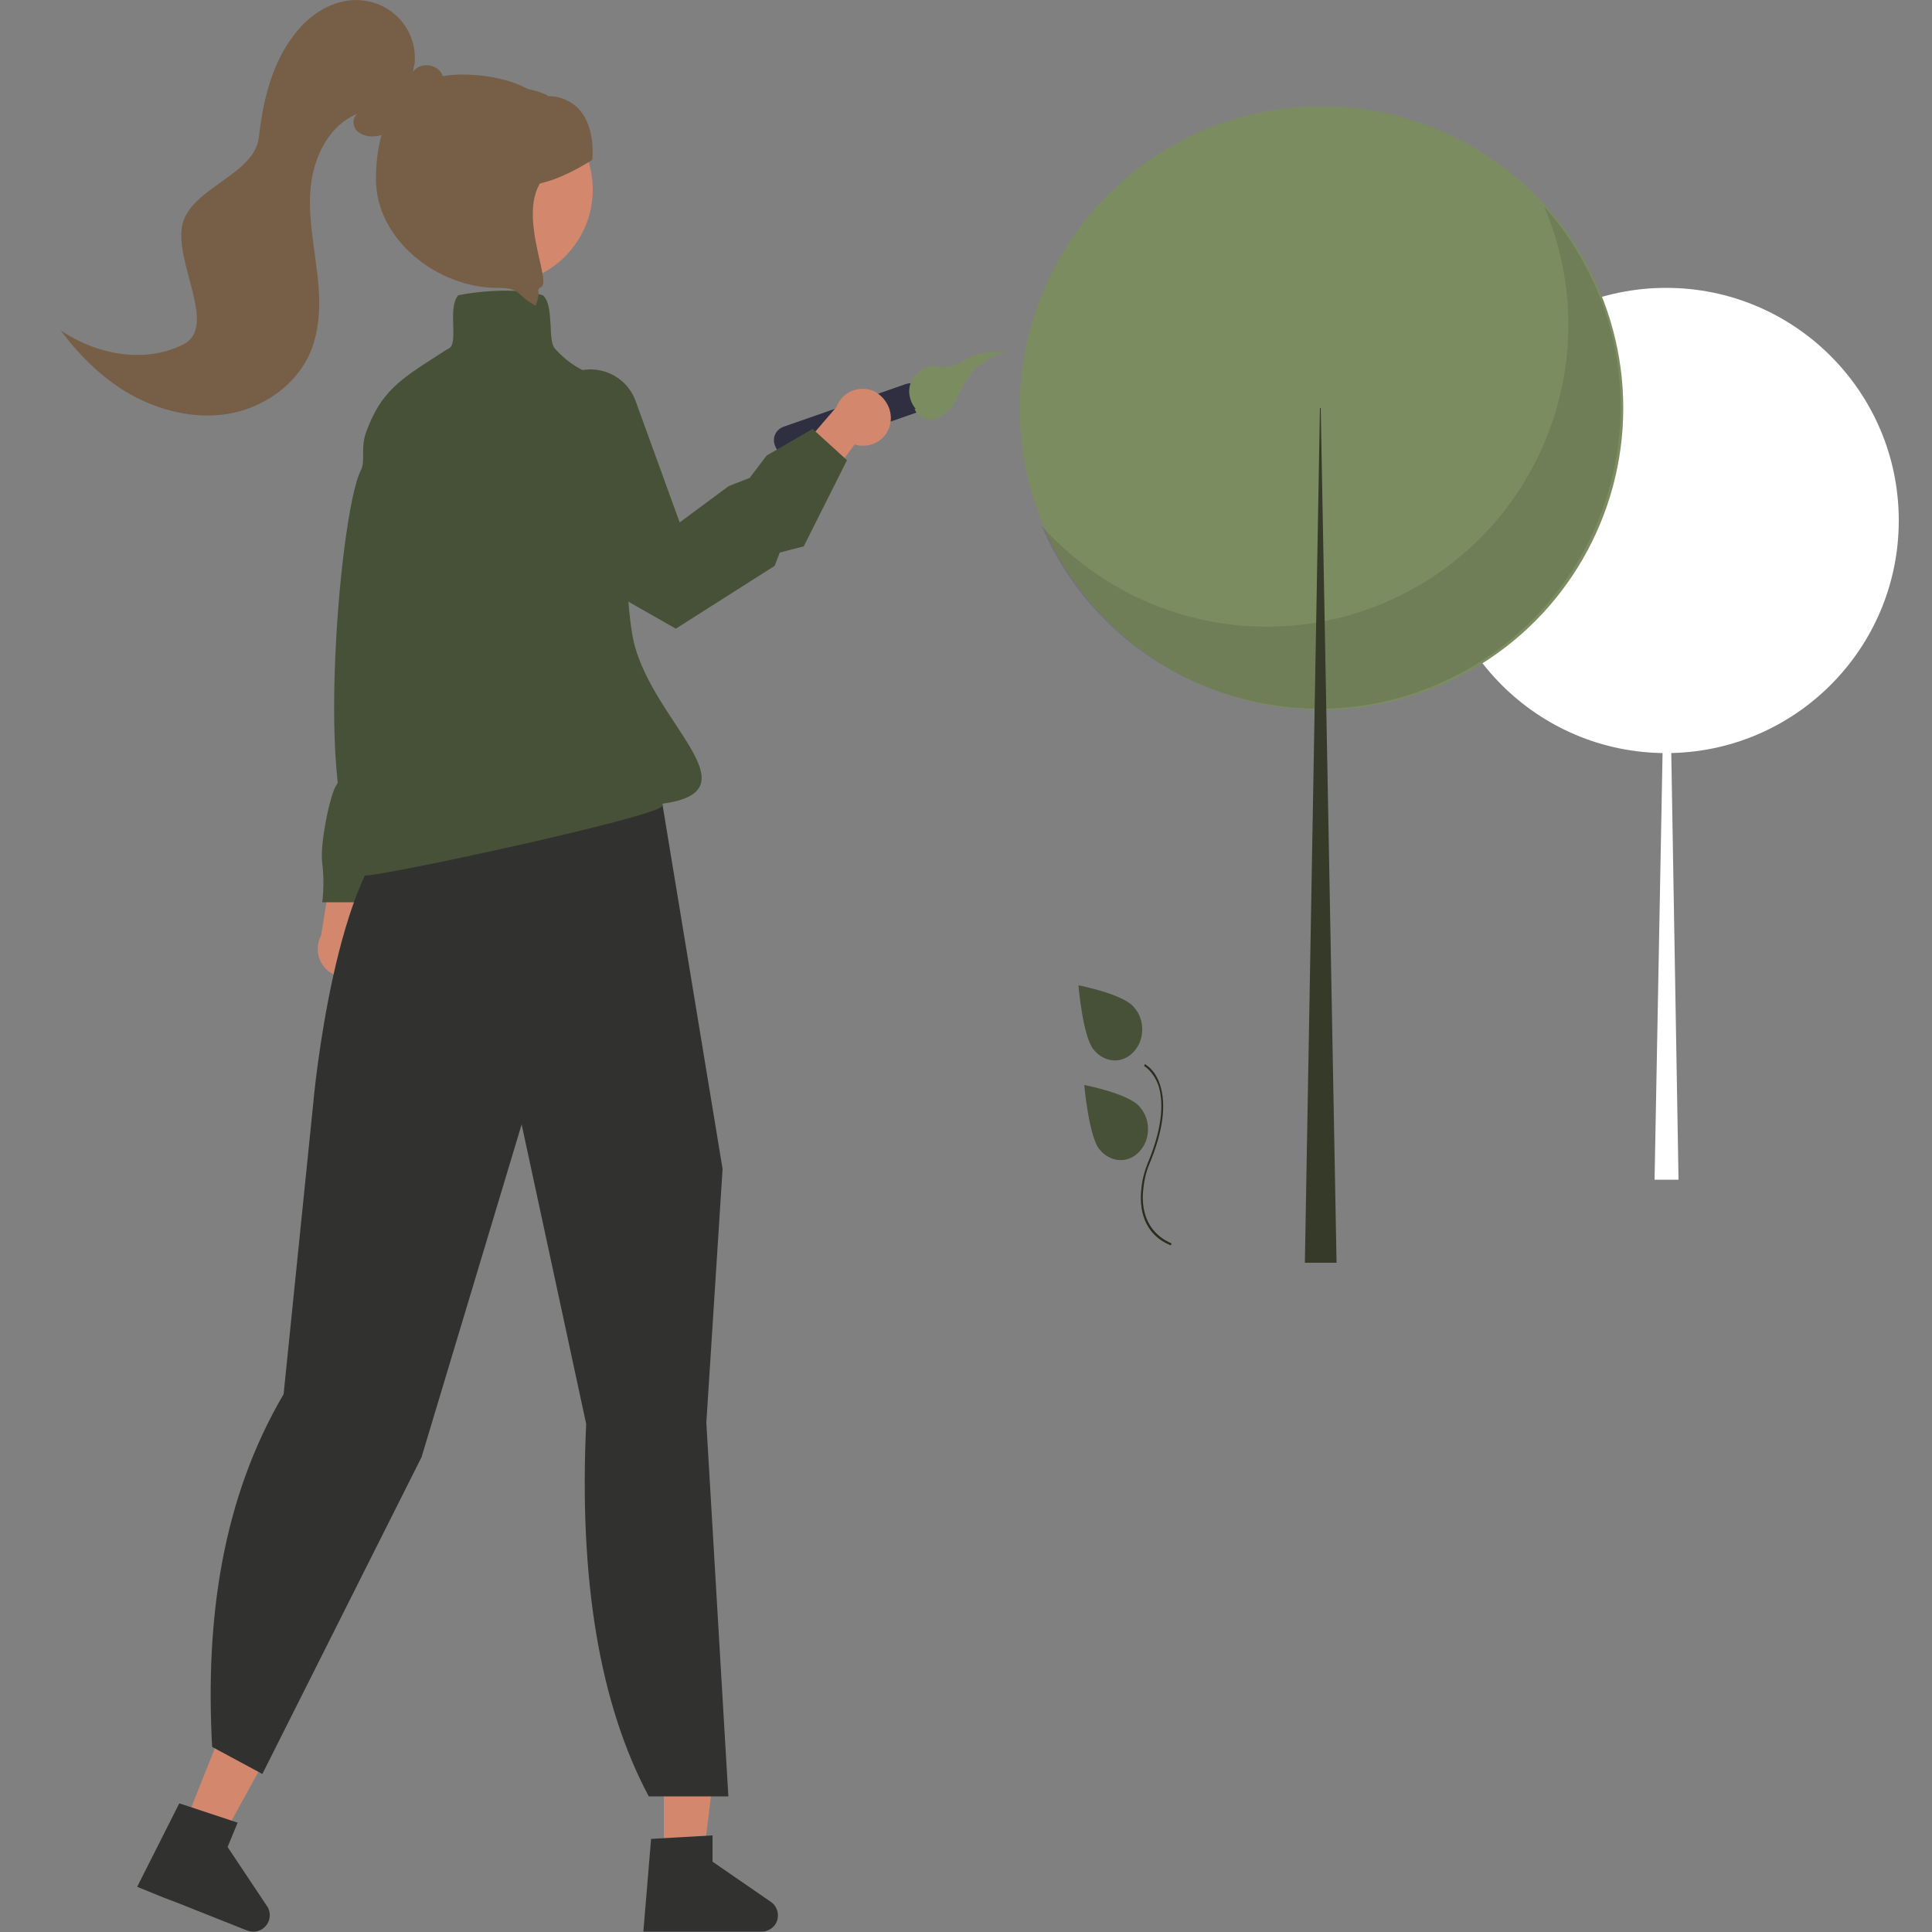
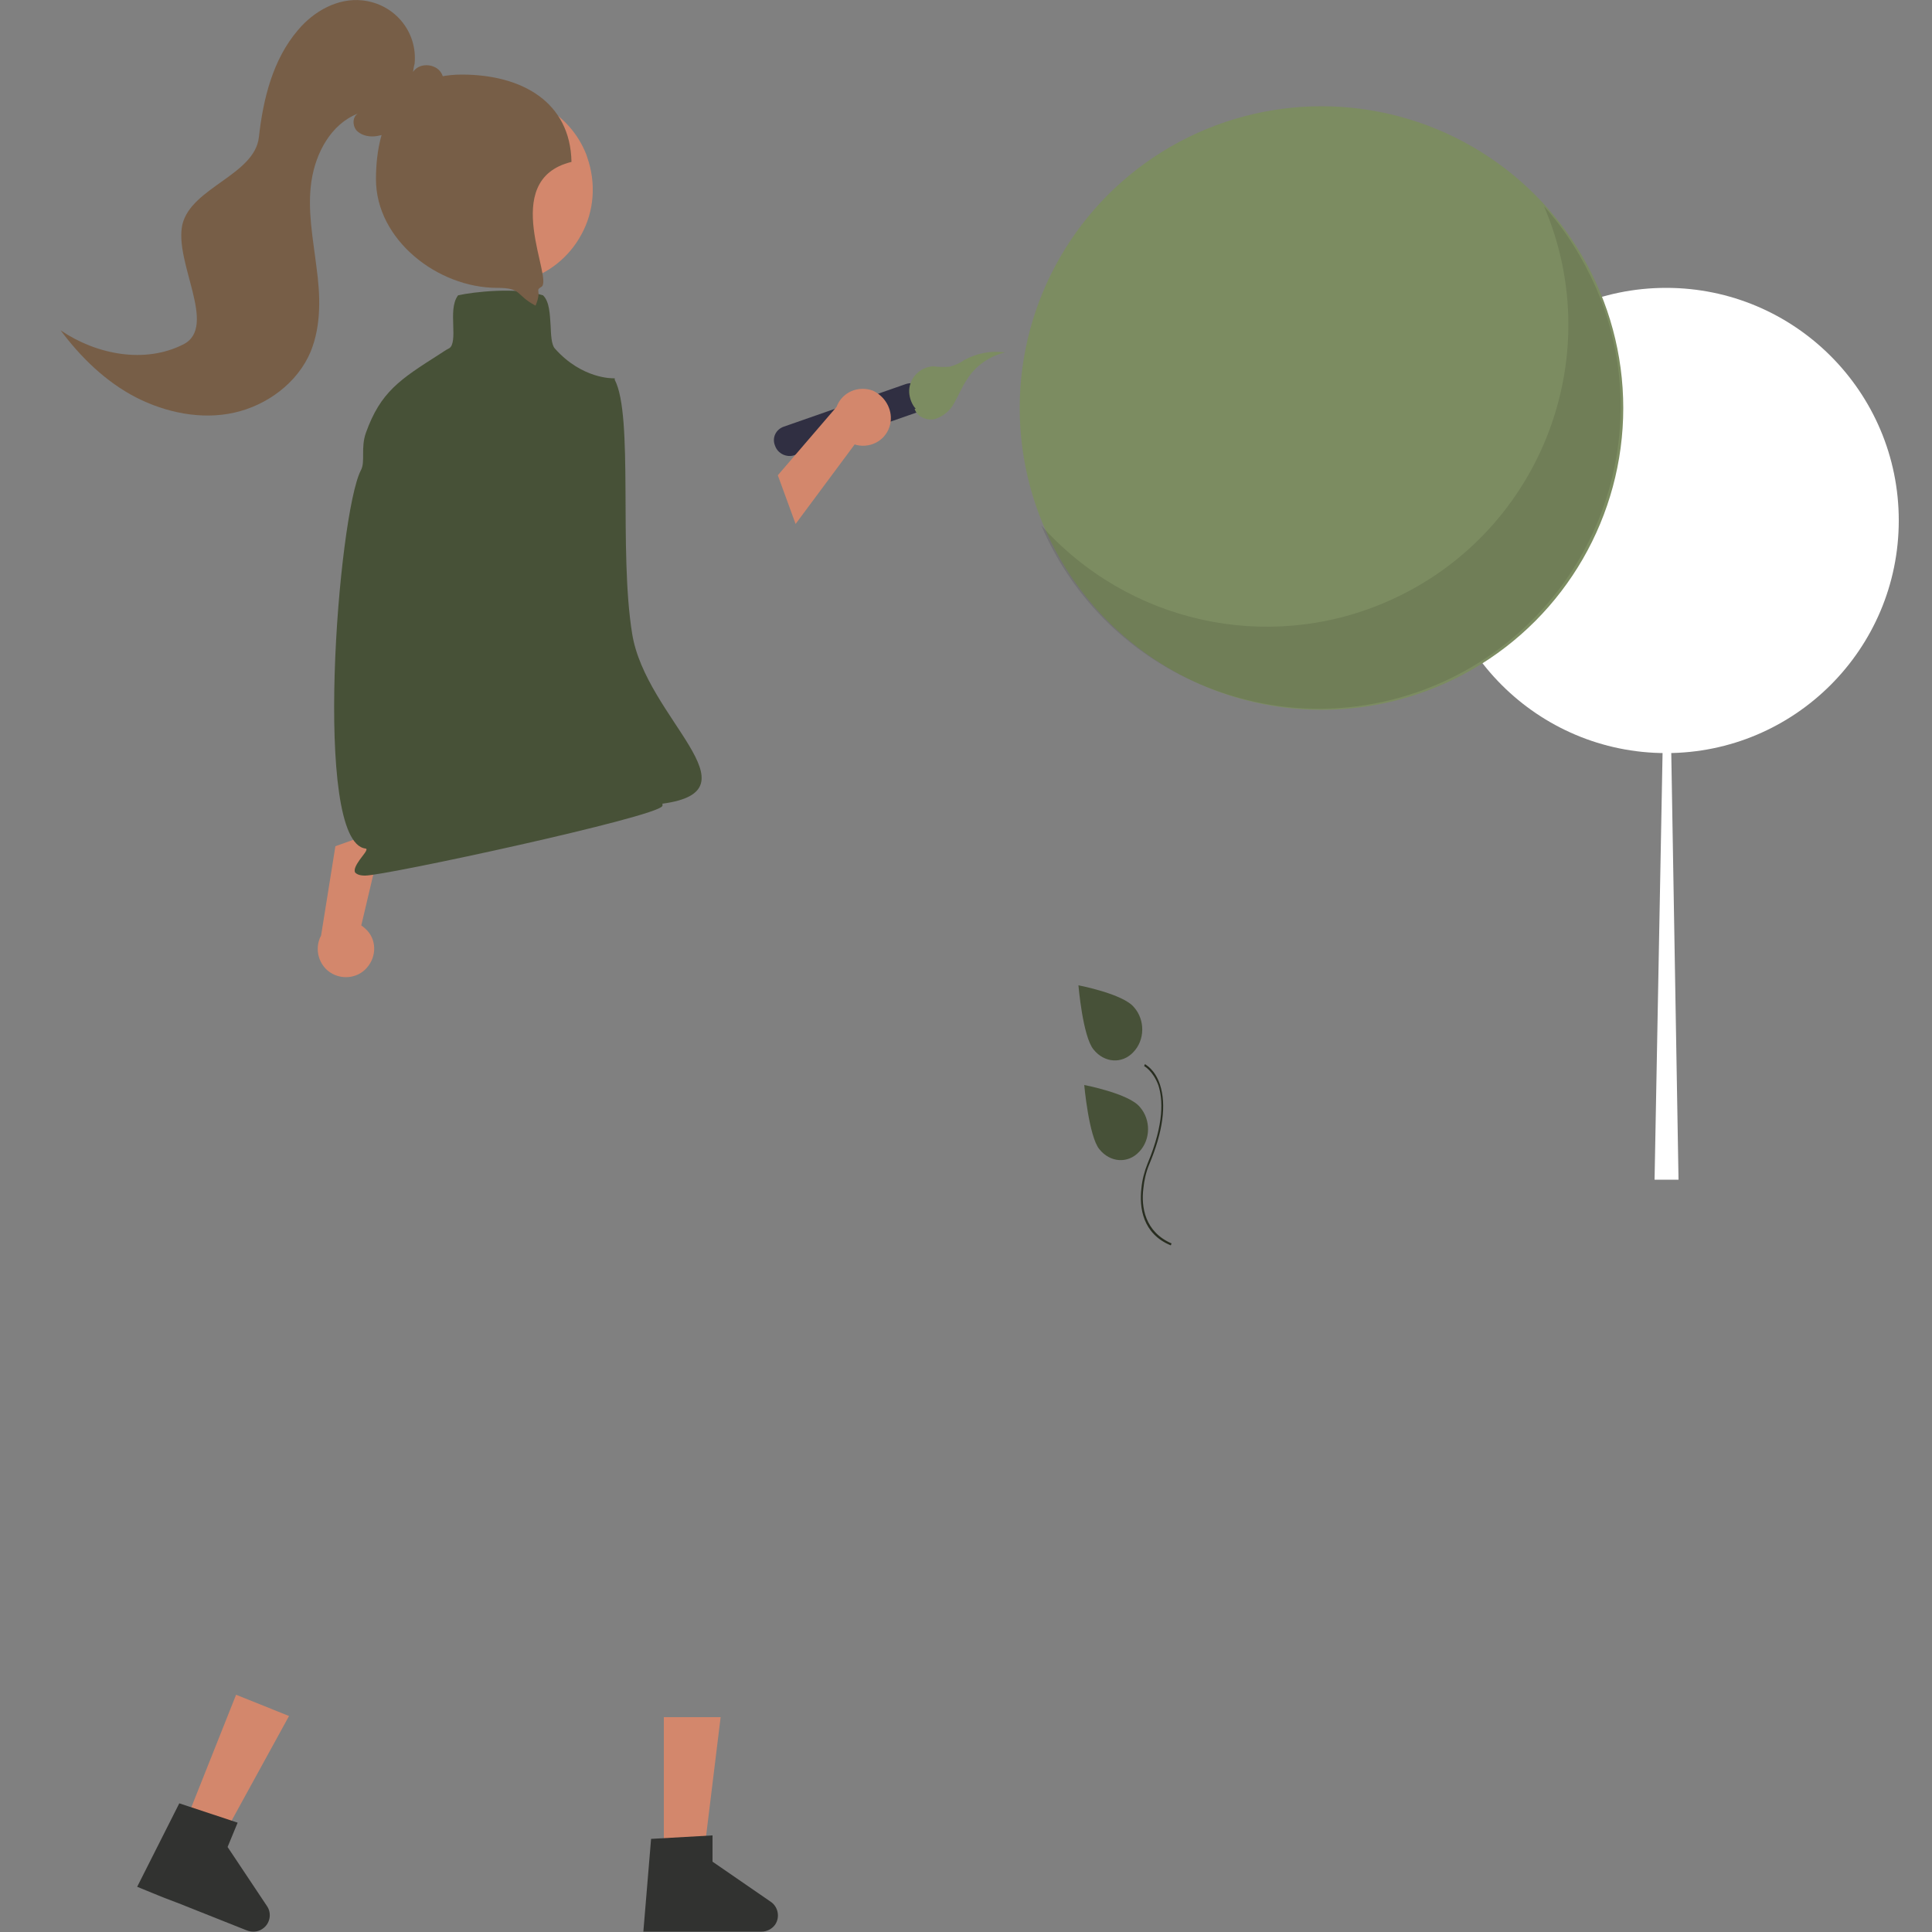
<svg xmlns="http://www.w3.org/2000/svg" version="1.1" id="Lager_1" x="0px" y="0px" width="500px" height="500px" viewBox="0 0 500 500" style="enable-background:new 0 0 500 500;" xml:space="preserve">
  <rect x="0" y="0" width="500" height="500" fill="#808080" stroke="none" />
  <style type="text/css">
	.st0{fill:#FFFFFF;}
	.st1{fill:#D3876C;}
	.st2{fill:#475137;}
	.st3{fill:#313230;}
	.st4{fill:#302F42;}
	.st5{fill:#7C8C61;}
	.st6{fill:#775E47;}
	.st7{opacity:0.1;enable-background:new    ;}
	.st8{fill:#353A29;}
	.st9{fill:#282D20;}
	.st10{fill:#475138;}
</style>
  <circle class="st0" cx="431.2" cy="134.7" r="60.2" />
  <polygon class="st0" points="431.4,134.7 431.5,134.7 434.4,305.3 428.2,305.3 " />
  <path class="st1" d="M94.9,250.5c2.7-3,2.6-7.6-0.4-10.2c-0.3-0.3-0.6-0.5-1-0.8l5.9-25L86.8,219l-3.7,23.1c-1.9,3.5-0.6,8,2.9,9.9  C89,253.6,92.7,253,94.9,250.5L94.9,250.5L94.9,250.5z" />
-   <path class="st2" d="M125.1,145.8l-5,13c0,0,2.1,13-1.4,15.8c-3.6,2.9-2.1,2.9-2.1,5c-0.2,3.2-1.8,6-4.3,7.9  c-2.9,2.1-15.8,46-15.8,46H83.4c0.4-3.4,0.4-6.7,0-10.1c-0.7-5,2.1-18,3.6-20.1c1.4-2.1,0-5,0-9.4s2.9-6.4,2.9-13.7  c0-7.2,8.6-63.3,7.9-69.7c-0.7-6.4,7.1-12.2,7.1-12.2h7.1L125.1,145.8L125.1,145.8L125.1,145.8z" />
  <polygon class="st1" points="171.8,482.8 181.8,482.8 186.5,444.4 171.8,444.4 " />
  <path class="st3" d="M168.5,475.9l15.9-0.9v6.8l15.1,10.4c1.9,1.3,2.4,4,1.1,5.9c-0.8,1.1-2.1,1.8-3.5,1.8h-30.6L168.5,475.9  L168.5,475.9L168.5,475.9z" />
  <polygon class="st1" points="46.9,474.3 56.2,478 74.8,444.1 61.1,438.6 " />
  <path class="st3" d="M46.4,466.7l15.1,5l-2.6,6.3l10.2,15.3c1.3,1.9,0.8,4.6-1.2,5.9c-1.1,0.8-2.7,0.9-4,0.4l-17.6-7l0,0l-4.2-1.6  l-6.6-2.7L46.4,466.7L46.4,466.7L46.4,466.7z" />
-   <path class="st3" d="M151.7,368.5L135,291l-25.9,86.1l-41,81.6l-0.2,0.4l-13-7c-1.8-33.2,2.6-64.2,18.5-91.3l7.6-74.6  c0.2-2.6,5.8-62.4,23.7-73l5.2-11.9l51.9-12.9l0.2,0.2c5,5.6,8.3,12.6,9.5,19.9l15.5,94v0.1l-4.2,65.6l5.7,96.7h-20.6  C155.2,441.1,149.8,408.9,151.7,368.5L151.7,368.5L151.7,368.5z" />
  <path class="st4" d="M202.9,110.4l31.5-11c2-0.7,4.3,0.4,5,2.4s-0.4,4.3-2.3,5l-31.5,11c-2,0.7-4.3-0.4-5-2.4  C199.7,113.3,200.8,111.1,202.9,110.4L202.9,110.4z" />
  <path class="st5" d="M236.7,105.8c0.6,2.1,3.3,3.2,5.4,2.6c2.1-0.7,3.9-2.2,4.9-4.2c1.1-1.9,1.9-4,3.2-5.9c2.2-3.6,5.8-6.1,9.9-7.1  c-3.7-0.5-7.3,0.2-10.6,2c-1.1,0.8-2.3,1.3-3.7,1.7c-1.4,0.1-2.9,0.1-4.3-0.1c-3.6,0.2-6.4,3.3-6.2,6.8c0.1,1.5,0.7,3.1,1.7,4.2" />
  <path class="st1" d="M230.5,109.1c-0.5,4-4.1,6.7-8.1,6.2c-0.4-0.1-0.8-0.1-1.2-0.3l-15.3,20.6l-4.6-12.6l15.2-17.7  c1.4-3.8,5.6-5.6,9.4-4.2C229.1,102.6,230.9,105.9,230.5,109.1L230.5,109.1L230.5,109.1z" />
  <path class="st2" d="M94.5,226.6c-1.4,0-2.1-0.3-2.6-0.8c-0.4-0.8,0.3-2,1.2-3.3c0.6-0.9,2.4-2.8,1.5-2.9  c-13.8-1.6-7.1-86.6-1.2-97.9c1.2-2.2-0.1-5.8,1.3-9.7c3.8-10.6,8.8-13.8,19-20.3c0.8-0.5,1.6-1.1,2.6-1.6c1.1-0.7,1.1-3.2,1-5.8  c-0.1-2.9-0.2-5.9,1.2-7.8l0.1-0.1h0.1c3.5-0.8,15-2.2,21.7,0h0.1l0.1,0.1c1.6,1.6,1.7,4.8,1.9,7.8c0.1,2.4,0.2,4.9,1.1,5.9  c7,7.9,15,7.7,15.1,7.7h0.4v0.4c4.9,9.4,1,44.1,4.5,65.7c3.5,21.9,33.2,40.6,7.8,44c0.1,0.2,0.1,0.4,0,0.6  C170.2,211.4,99.8,226.6,94.5,226.6L94.5,226.6L94.5,226.6z" />
-   <path class="st2" d="M174.9,162.7l-13.7-7.8c-23.9-16.5-29.8-29.7-30.5-37.9c-0.8-8.7,3.9-13.4,4.1-13.6l0.1-0.1l12.3-6.3  c6.1-3.2,13.6-0.7,16.7,5.4c0.2,0.4,0.4,0.9,0.6,1.4l11.4,31.4l12.7-9.4l5.4-2.1l4.4-5.8l11.9-6.9l8.9,8.1L208,141.4l-6.2,1.6  l-1.3,3.4l-0.1,0.1L174.9,162.7L174.9,162.7L174.9,162.7z" />
  <path class="st1" d="M150.4,60.8c-6.5,11.9-21.4,16.3-33.3,9.7c-11.9-6.5-16.3-21.4-9.7-33.3c6.5-11.9,21.4-16.3,33.3-9.7  c5,2.7,8.9,7.1,11,12.4c0.1,0.3,0.2,0.5,0.3,0.9C154.3,47.4,153.8,54.7,150.4,60.8L150.4,60.8L150.4,60.8z" />
  <path class="st6" d="M140,74.3c-1.6,1,0.3,0.7-1.4,4.8c-5.3-2.8-3.4-4.6-9.9-4.6c-15.5,0-31.4-12.5-31.4-28.1s6.6-27.1,22.2-27.1  s28.1,7.1,28.4,22.6C128.7,46.6,143.7,72.8,140,74.3" />
  <circle class="st5" cx="342" cy="105.6" r="78.1" />
  <path class="st7" d="M399.6,53.4c16.9,39.6-1.4,85.5-41.1,102.5c-30.8,13.2-66.6,5.2-89-19.9c16.9,39.6,62.9,58.1,102.5,41.1  s58.1-62.9,41.1-102.5C409.7,66.9,405.3,59.7,399.6,53.4L399.6,53.4z" />
-   <polygon class="st8" points="341.8,105.6 341.6,105.6 337.7,326.8 345.9,326.8 " />
  <path class="st9" d="M303,322.3l0.2-0.5c-6.9-3-7.9-9.4-7.3-14.2c0.2-2.1,0.7-4.3,1.5-6.2c3.6-8.6,4.5-15.5,2.8-20.7  c-1.3-4-3.8-5.2-3.9-5.3l-0.2,0.5c0,0,2.3,1.2,3.7,5c1.1,3.5,1.6,9.7-2.8,20.2c-0.8,2-1.4,4.2-1.6,6.4  C294.8,312.5,295.7,319.3,303,322.3L303,322.3z" />
  <path class="st10" d="M284.5,297.4c2.8,3.5,7.4,3.8,10.3,0.7c3-3.1,3.1-8.3,0.2-11.6l0,0c-2.8-3.5-14.4-5.7-14.4-5.7  S281.8,294.1,284.5,297.4L284.5,297.4z" />
  <path class="st10" d="M283,271.6c2.8,3.5,7.4,3.8,10.3,0.7c3-3.1,3.1-8.3,0.2-11.6l0,0c-2.8-3.5-14.4-5.7-14.4-5.7  S280.2,268.2,283,271.6L283,271.6z" />
  <path class="st6" d="M47.5,89.1L47.5,89.1c-10,5.1-22.5,2.7-31.8-3.6c5.2,7,11.7,13.3,19.4,17.3c7.8,4,17,5.9,25.5,4  S77,99.1,80.4,91c2.8-6.9,2.5-14.6,1.5-21.9c-0.9-7.4-2.4-14.8-1.3-22.2s5.1-14.8,12-17.5c-1.5,0.9-1.4,3.4-0.1,4.6  c1.4,1.2,3.3,1.5,5.1,1.2c5.6-0.9,9.5-5.6,13-9.8c2.7-0.2,5-3.3,3.9-5.9c-1.1-3-5.8-3.6-7.6-0.9c0.1-0.7,0.2-1.4,0.4-2.1  c0.8-8.3-5.2-15.5-13.5-16.4c-6.4-0.7-12.6,2.8-16.7,7.7c-6.5,7.6-9,17.8-10.1,27.7c-1.1,9.8-17.5,13-19.8,22.6  C45,67.9,56.4,84.5,47.5,89.1L47.5,89.1z" />
-   <path class="st6" d="M114,49L114,49v-0.2c-1.7-7.5,0.7-15.9,6-20.9c5.4-5,13.2-6.5,20.1-3.9c0.4,0.2,0.9,0.3,1.2,0.5l0.2,0.1l0,0  l0.1,0.1c0.1,0.1,0.2,0.2,0.3,0.2c2.9-0.1,5.9,1.2,7.9,3.3c2.6,2.9,3.9,7.4,3.5,13v0.2l-0.2,0.1c-2,1.2-4,2.4-6.2,3.4  c-7.4,3.6-14.3,4.2-20.9,2l-0.2-0.1l-2.8-4.7c-0.6,3.3-3.1,5.7-6.4,6.4L114,49L114,49z" />
</svg>